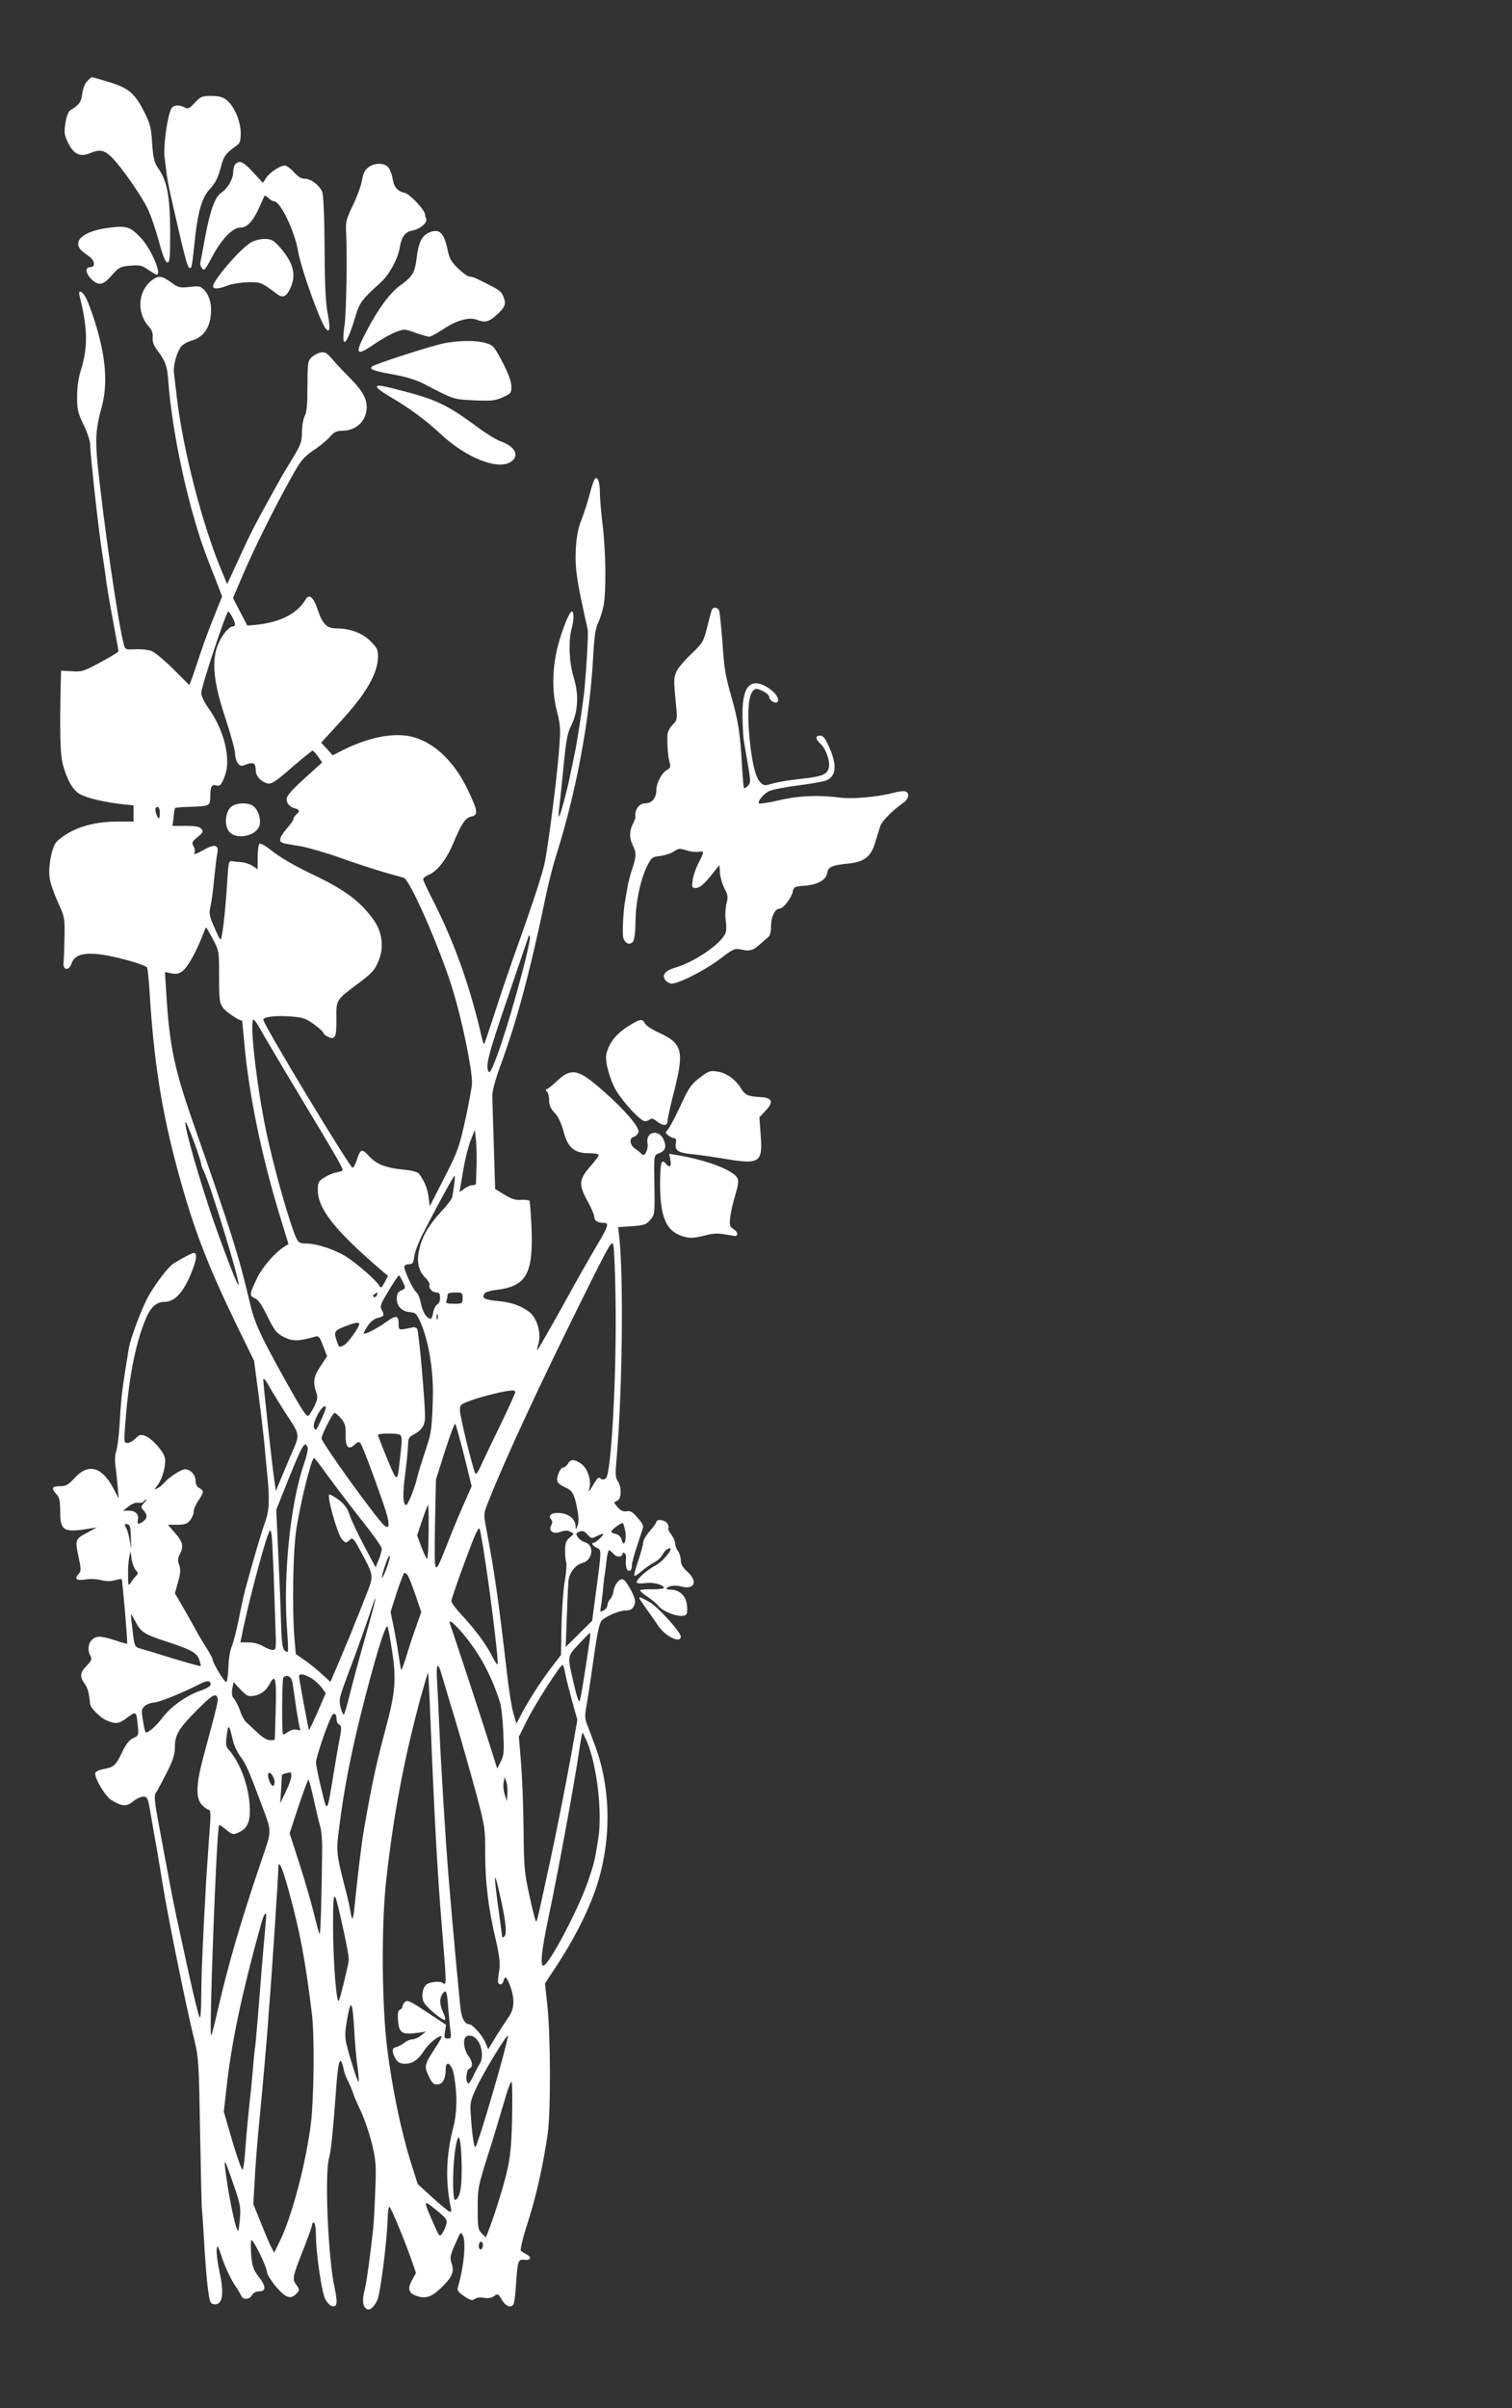
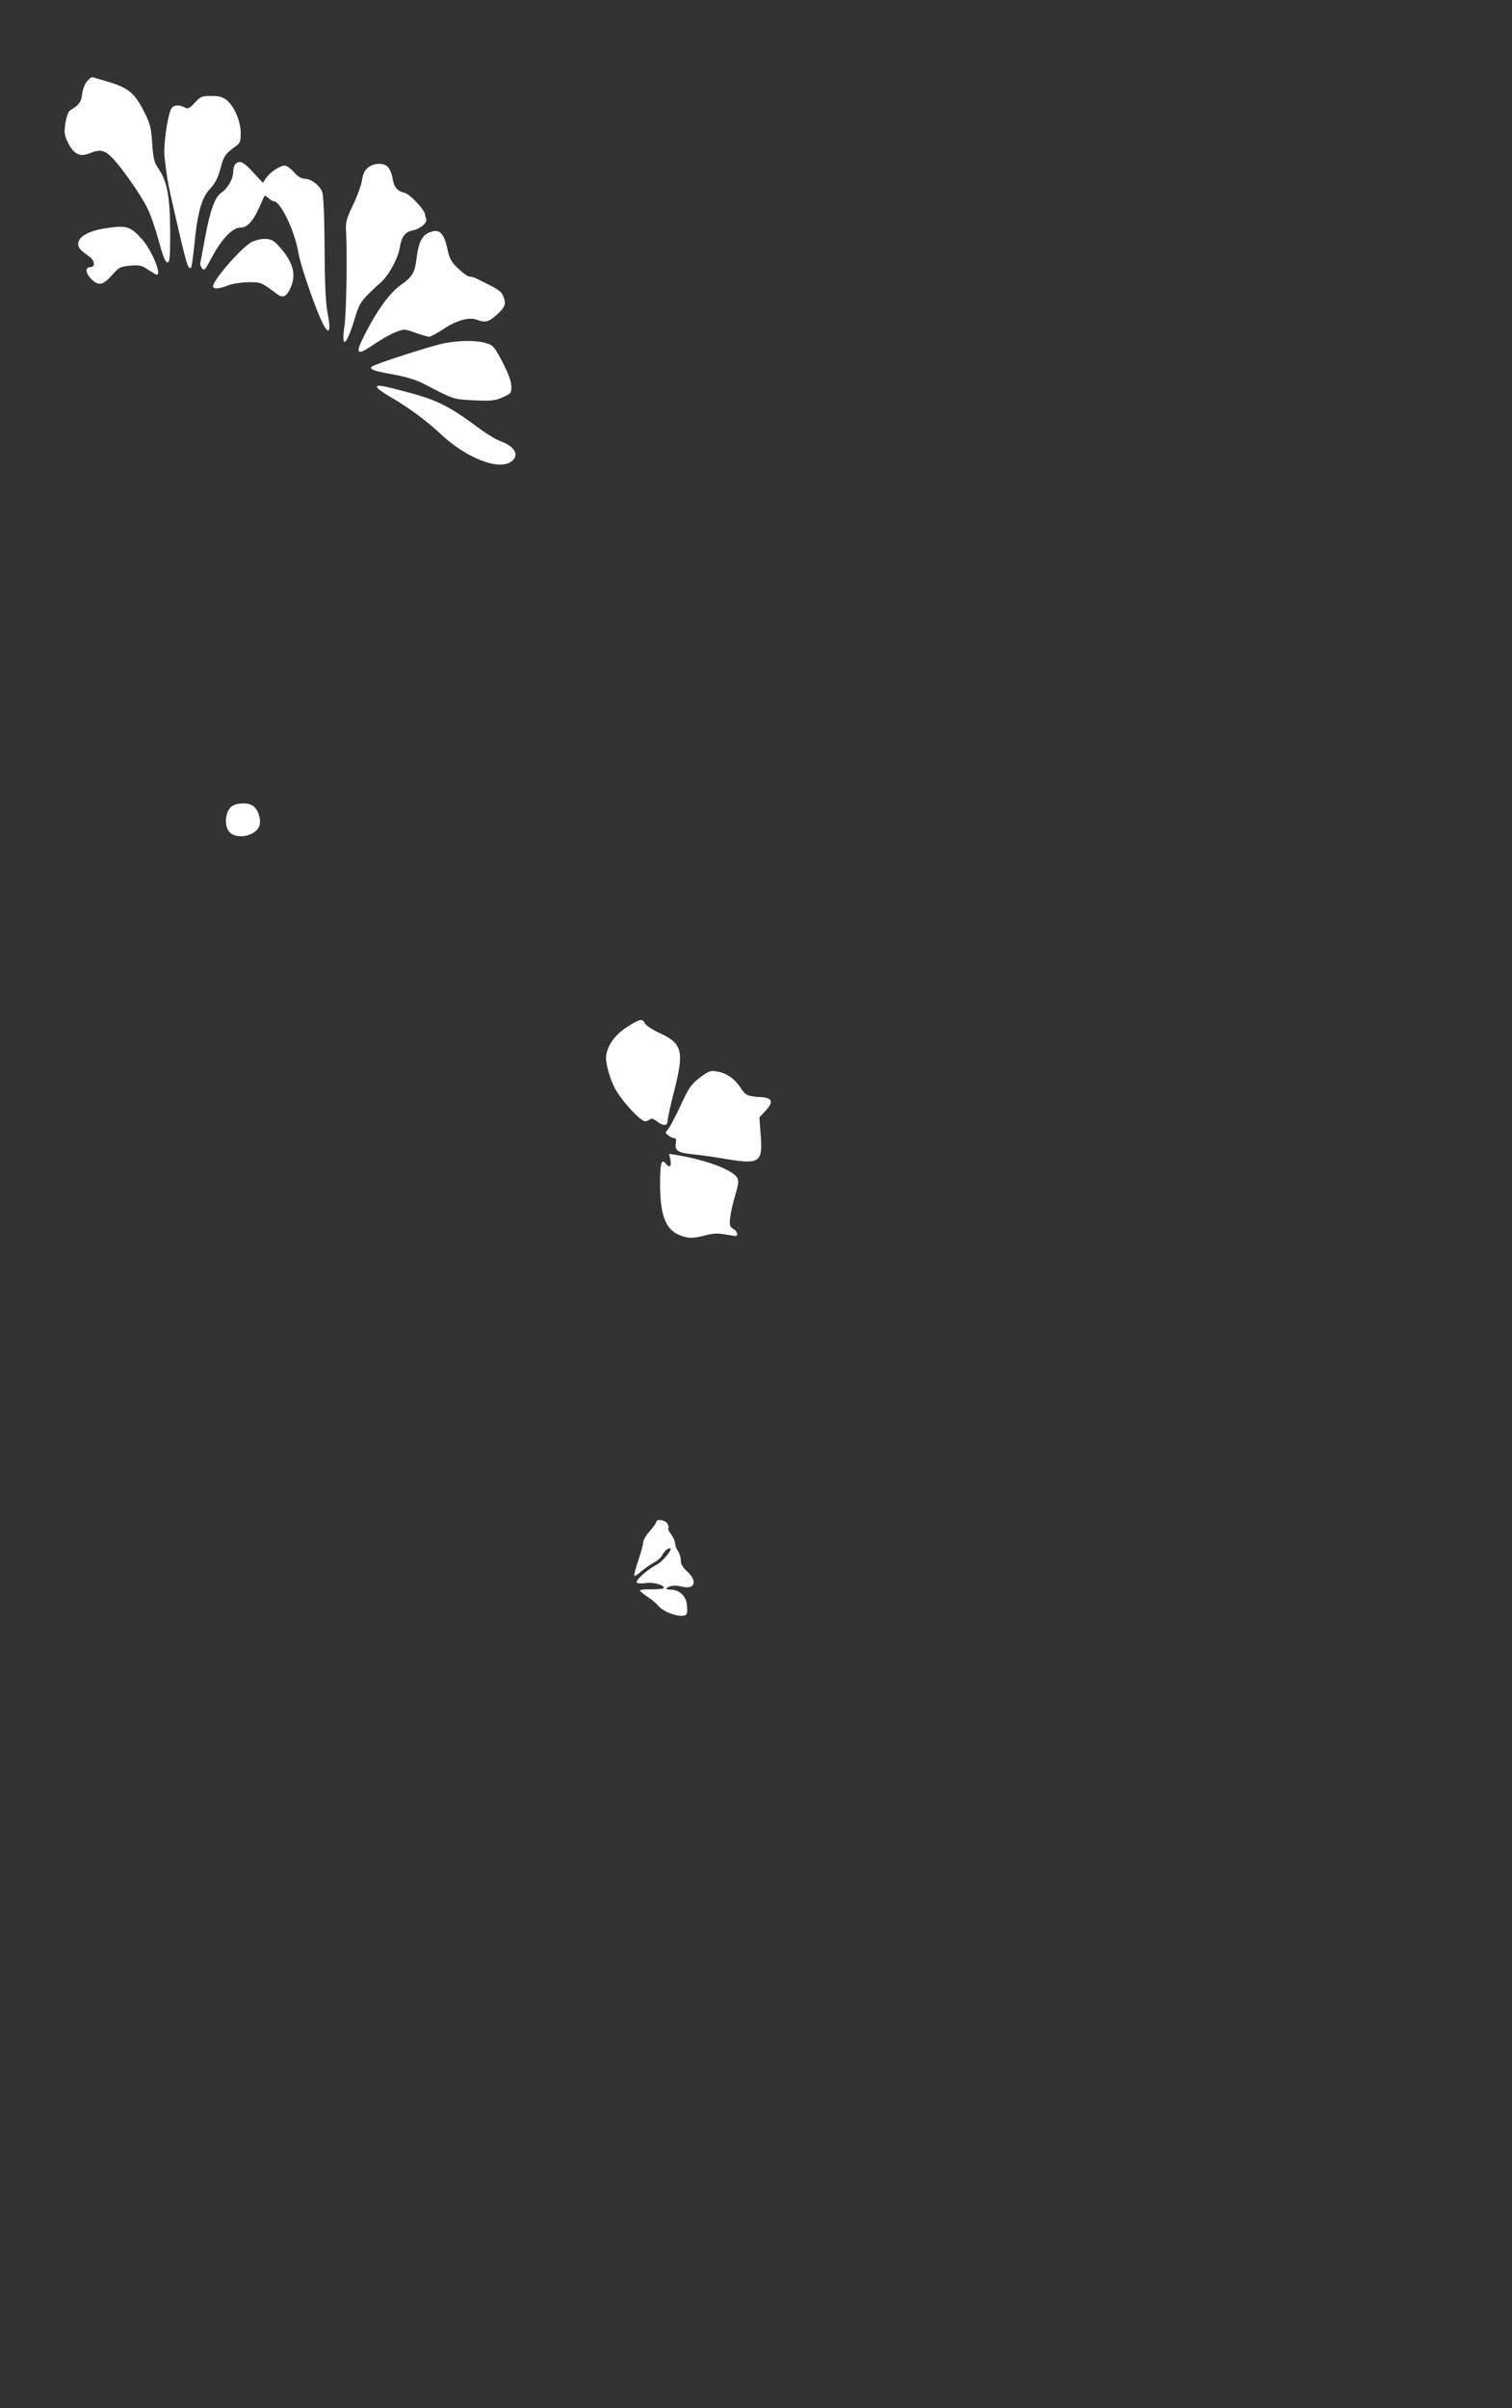
<svg xmlns="http://www.w3.org/2000/svg" version="1.0" width="804pt" height="1280pt" viewBox="0 0 804 1280" preserveAspectRatio="xMidYMid meet">
  <rect x="0" y="0" width="804" height="1280" fill="#333333" stroke="none" />
  <g transform="translate(0,1280) scale(0.1,-0.1)" fill="#ffffff" stroke="none">
    <path d="M463 12368 c-12 -13 -23 -42 -26 -68 -5 -42 -16 -58 -62 -85 -11 -7 -21 -31 -27 -69 -8 -52 -6 -64 14 -105 30 -61 64 -77 114 -56 54 22 77 19 117 -20 48 -47 153 -196 190 -270 17 -33 44 -112 61 -175 22 -81 36 -115 46 -115 13 0 15 26 15 165 -1 185 -16 266 -62 333 -23 33 -28 53 -34 135 -5 84 -11 106 -42 167 -50 99 -84 128 -188 159 -47 14 -87 26 -90 26 -3 0 -15 -10 -26 -22z" />
    <path d="M1036 12254 c-29 -31 -36 -35 -54 -25 -30 16 -60 13 -71 -6 -21 -40 -43 -198 -36 -258 4 -33 9 -76 12 -95 2 -19 12 -71 22 -115 70 -309 87 -375 98 -379 12 -5 13 -4 32 174 15 130 37 203 76 244 32 35 44 58 64 134 12 43 26 61 75 95 22 15 26 25 26 70 0 62 -35 144 -75 175 -21 17 -41 22 -82 22 -49 0 -57 -3 -87 -36z" />
    <path d="M1252 11928 c-7 -7 -12 -26 -12 -42 0 -37 -30 -89 -64 -111 -33 -22 -59 -94 -86 -240 -12 -66 -23 -125 -25 -132 -2 -6 2 -19 9 -29 12 -15 17 -9 52 57 51 97 110 159 151 159 38 0 67 32 103 110 13 30 25 57 27 59 2 2 11 -3 21 -12 10 -10 23 -17 29 -17 34 0 109 -156 128 -265 16 -94 117 -376 148 -413 21 -25 24 4 10 78 -11 54 -16 152 -17 350 -1 176 -6 284 -13 301 -16 36 -60 69 -93 69 -18 0 -36 11 -57 35 -17 19 -39 35 -48 35 -26 0 -80 -36 -100 -66 l-17 -26 -52 56 c-52 57 -72 66 -94 44z" />
    <path d="M1958 11910 c-18 -14 -28 -34 -33 -67 -4 -27 -25 -86 -48 -133 -34 -71 -40 -93 -37 -135 7 -115 2 -436 -8 -505 -20 -135 11 -110 58 48 22 74 34 90 136 182 44 40 90 125 100 185 9 57 29 83 68 90 41 8 80 41 72 62 -3 8 -6 18 -6 23 0 23 -81 109 -108 115 -39 8 -58 31 -65 79 -3 21 -14 47 -23 57 -22 25 -74 24 -106 -1z" />
    <path d="M570 11588 c-87 -12 -146 -41 -153 -75 -5 -26 6 -41 57 -76 31 -22 35 -57 6 -57 -29 0 -25 -34 7 -65 39 -36 61 -31 108 22 38 43 45 46 98 51 50 4 62 1 95 -22 21 -14 41 -26 45 -26 29 0 -27 132 -80 191 -59 65 -80 72 -183 57z" />
    <path d="M2282 11564 c-39 -16 -57 -54 -67 -139 -9 -73 -22 -96 -84 -140 -58 -42 -120 -126 -183 -247 -65 -124 -56 -135 47 -64 36 24 85 52 110 61 44 17 47 17 104 -4 32 -11 65 -21 73 -21 8 0 41 18 73 39 69 47 138 67 179 52 43 -17 63 -13 101 20 51 45 58 62 42 102 -14 32 -20 36 -149 99 -10 4 -24 8 -33 8 -8 0 -34 19 -59 43 -35 33 -46 53 -55 95 -20 96 -44 119 -99 96z" />
    <path d="M1334 11511 c-61 -37 -209 -211 -201 -235 5 -14 32 -12 82 8 22 8 70 15 106 16 68 0 66 1 155 -65 28 -20 47 -12 67 31 36 75 16 144 -66 232 -25 26 -39 32 -71 32 -23 0 -55 -9 -72 -19z" />
-     <path d="M806 11309 c-74 -58 -80 -174 -13 -247 14 -15 21 -33 19 -55 -2 -22 5 -43 23 -67 45 -60 55 -86 60 -167 21 -284 112 -698 211 -950 13 -35 36 -92 50 -128 l25 -65 -39 -98 c-22 -53 -57 -146 -77 -207 -20 -60 -41 -123 -47 -138 l-11 -29 -86 86 c-47 47 -99 90 -116 96 -16 6 -54 10 -84 9 -53 -3 -55 -2 -63 27 -30 113 -107 643 -139 957 -13 134 -9 191 20 296 36 129 25 272 -36 466 -14 44 -34 97 -44 118 -21 41 -45 51 -36 15 44 -177 45 -272 7 -396 -13 -40 -20 -92 -20 -141 0 -67 4 -86 35 -150 21 -43 35 -88 35 -110 0 -51 47 -476 65 -581 7 -47 17 -110 20 -140 4 -30 20 -125 36 -210 16 -85 29 -158 29 -162 0 -4 -43 -30 -95 -58 -89 -48 -100 -52 -153 -48 l-57 3 -2 -65 c-6 -264 -3 -378 11 -433 23 -83 52 -135 89 -157 34 -21 134 -45 230 -55 l57 -6 0 -43 0 -43 -87 0 c-137 -1 -244 -36 -320 -105 -26 -24 -48 -131 -39 -195 3 -25 23 -82 43 -127 36 -78 38 -84 36 -186 -1 -58 -3 -118 -5 -135 -5 -44 29 -48 43 -5 23 65 120 67 324 8 39 -11 73 -25 77 -31 3 -5 9 -60 13 -121 22 -374 65 -645 151 -961 83 -306 156 -496 315 -824 l90 -184 24 -181 c13 -99 26 -212 30 -251 3 -38 10 -110 15 -160 15 -141 12 -205 -10 -265 -18 -48 -63 -202 -105 -355 -7 -27 -23 -99 -35 -160 -12 -60 -29 -126 -37 -145 -9 -19 -17 -67 -18 -107 -2 -39 -6 -77 -10 -83 -7 -11 -75 101 -75 122 0 4 -15 31 -33 60 -19 29 -50 82 -69 118 -20 36 -50 89 -67 118 l-31 53 17 60 c13 48 14 67 6 90 -9 23 -8 36 3 57 22 42 17 66 -25 113 l-38 44 49 0 c40 0 53 5 69 24 10 13 19 33 19 46 0 12 11 39 25 59 30 45 31 52 5 66 -13 7 -20 21 -20 39 0 32 -27 61 -57 61 -21 0 -87 -44 -112 -74 -8 -9 -23 -22 -34 -27 -18 -10 -18 -9 2 18 27 37 46 112 37 146 -9 36 -70 103 -105 115 -23 8 -31 6 -50 -14 -13 -13 -32 -24 -43 -24 -19 0 -19 5 -13 88 18 244 51 420 102 552 30 79 61 110 109 110 52 0 97 48 139 148 31 76 36 112 15 112 -10 0 -97 -47 -115 -62 -38 -32 -114 -139 -139 -193 -40 -86 -83 -206 -90 -246 -3 -19 -12 -74 -20 -124 -17 -105 -23 -162 -31 -300 -4 -55 -11 -112 -17 -128 -6 -16 -8 -49 -4 -80 4 -28 9 -79 12 -112 l5 -60 -30 57 c-60 112 -132 131 -203 53 -35 -38 -47 -45 -80 -45 -43 0 -47 -11 -18 -42 16 -18 20 -36 20 -94 0 -99 18 -111 145 -91 l50 8 -55 -30 c-62 -33 -62 -35 -39 -143 11 -52 10 -60 -5 -77 -23 -25 -7 -35 43 -26 21 3 56 2 78 -4 26 -7 50 -7 73 -1 18 5 35 8 37 6 4 -4 33 -339 29 -343 -1 -2 -29 6 -61 17 -32 11 -70 20 -85 20 -49 0 -75 -53 -49 -102 9 -17 6 -25 -20 -52 -36 -37 -38 -57 -11 -96 17 -24 23 -46 29 -107 2 -22 54 -74 88 -88 50 -21 64 -19 111 16 47 34 47 34 55 -46 5 -49 4 -51 -25 -64 -21 -10 -38 -31 -60 -78 -33 -68 -43 -77 -100 -87 -20 -4 -38 -12 -41 -19 -8 -23 51 -124 85 -145 56 -35 81 -36 115 -8 17 14 42 26 55 26 22 0 25 -6 41 -102 10 -57 24 -141 33 -188 8 -47 21 -125 29 -175 28 -175 127 -663 170 -835 21 -89 23 -122 29 -485 4 -214 8 -401 10 -415 2 -14 7 -86 11 -160 4 -74 12 -180 18 -235 11 -89 14 -100 33 -103 48 -7 58 51 30 178 -9 41 -15 91 -14 110 3 32 6 27 31 -48 16 -46 44 -105 61 -131 18 -27 36 -56 39 -65 9 -22 44 -20 57 4 6 12 21 20 36 20 39 0 40 26 2 75 -30 38 -36 55 -42 116 -3 39 -3 75 0 81 8 12 84 -143 84 -171 0 -10 21 -44 47 -75 50 -59 78 -70 107 -40 20 19 20 25 1 50 -22 29 -19 43 35 179 27 69 50 132 50 141 0 8 5 12 10 9 6 -3 10 -32 10 -63 0 -96 30 -304 49 -342 24 -46 61 -54 61 -13 0 15 -5 46 -10 69 -35 153 -55 609 -30 694 10 34 23 165 35 335 12 179 23 220 41 143 3 -18 10 -39 14 -48 14 -26 40 -88 40 -93 0 -3 17 -43 39 -89 21 -46 48 -127 61 -182 20 -88 21 -114 15 -250 -3 -83 -8 -171 -11 -196 -13 -122 -36 -293 -45 -322 -13 -48 -11 -84 6 -98 18 -15 39 -1 61 43 16 30 52 313 55 430 1 37 5 67 9 67 8 0 86 -189 122 -294 l20 -58 -21 -38 c-24 -43 -19 -67 16 -81 55 -21 86 -11 141 42 58 57 69 84 53 130 -9 27 -7 40 16 93 33 75 32 74 43 56 20 -31 7 -169 -25 -277 -6 -17 1 -27 34 -49 33 -22 44 -24 56 -14 9 7 28 10 48 6 21 -4 40 -1 54 9 20 14 22 13 42 -20 24 -41 58 -47 65 -12 3 12 8 62 11 110 8 111 11 119 44 115 33 -4 40 14 12 28 -13 7 -27 16 -31 20 -5 5 10 69 36 149 45 140 82 304 106 470 17 116 16 520 -1 681 l-13 121 67 102 c82 125 152 261 195 378 94 259 94 553 -1 798 -16 44 -35 93 -41 109 -8 21 -8 46 1 90 6 34 23 144 37 246 18 129 31 191 42 204 22 25 96 56 133 56 22 0 32 7 41 25 9 21 7 34 -15 79 -15 29 -34 57 -43 60 -20 8 -47 -26 -52 -64 -2 -14 -10 -32 -18 -41 -8 -8 -14 -23 -14 -32 0 -9 -9 -21 -20 -27 -18 -10 -20 -8 -16 12 3 13 7 50 11 83 3 33 7 71 9 85 3 14 7 51 11 83 3 31 10 57 13 57 4 0 15 -9 25 -20 16 -19 47 -18 47 2 0 5 5 6 10 3 6 -4 10 -14 9 -23 -4 -45 2 -72 16 -72 10 0 15 10 15 28 0 15 14 65 30 112 16 47 30 90 30 97 0 7 -14 29 -32 48 -24 28 -37 36 -56 32 -18 -3 -31 2 -48 22 -22 25 -22 26 -3 33 24 9 26 73 4 105 -13 18 -14 39 -5 135 29 347 36 927 14 1154 l-7 61 74 5 c64 5 76 9 97 34 23 27 24 32 22 168 -3 181 -4 175 25 186 33 13 40 33 25 70 -25 60 -97 47 -87 -16 6 -35 -16 -77 -30 -59 -5 6 -19 18 -33 27 -31 19 -37 58 -10 65 11 3 22 14 25 25 8 24 -73 119 -186 218 -133 118 -170 126 -246 55 -26 -25 -52 -45 -57 -45 -6 0 -5 -5 2 -12 7 -7 12 -28 12 -47 0 -25 8 -44 29 -66 19 -20 35 -53 48 -100 22 -85 57 -115 134 -115 26 0 50 -3 52 -8 3 -4 -17 -32 -44 -62 -61 -69 -63 -97 -14 -186 19 -34 35 -71 35 -82 0 -21 18 -32 51 -32 29 0 24 -17 -37 -120 -31 -52 -113 -196 -181 -320 -69 -124 -129 -229 -134 -234 -4 -5 -3 7 3 27 18 57 -5 140 -46 172 -48 36 -93 52 -173 60 -71 7 -83 15 -65 41 4 6 30 14 57 17 165 19 202 84 191 339 -3 72 -8 133 -11 136 -3 3 -23 5 -45 4 -28 -2 -52 5 -88 28 l-49 30 -7 228 c-4 125 -8 245 -8 267 -1 24 16 86 41 155 90 243 161 510 245 915 14 66 37 156 51 200 109 341 183 738 200 1078 5 90 12 138 25 165 10 20 23 61 29 90 15 73 13 283 -4 427 -8 66 -15 145 -15 175 0 62 -14 95 -29 71 -5 -8 -17 -44 -26 -80 -9 -36 -28 -95 -42 -131 -19 -47 -27 -90 -31 -155 -5 -107 3 -165 63 -430 5 -19 -9 -251 -20 -345 -12 -100 -37 -259 -51 -325 -8 -38 -19 -90 -24 -115 -13 -66 -50 -204 -57 -210 -3 -3 -3 15 0 40 3 25 14 124 23 220 14 145 21 184 42 225 36 73 41 163 12 256 -24 79 -28 196 -10 259 12 43 13 90 1 90 -12 0 -46 -81 -71 -170 -33 -121 -37 -247 -10 -355 22 -86 22 -96 11 -234 -12 -142 -51 -449 -72 -565 -10 -58 -65 -226 -169 -516 -28 -80 -74 -215 -101 -300 -28 -85 -52 -157 -54 -159 -2 -2 -7 10 -11 25 -63 278 -146 510 -260 735 -30 58 -54 110 -54 116 0 6 14 16 30 23 45 19 95 83 130 167 45 107 65 137 97 143 38 8 34 31 -22 147 -73 151 -182 251 -299 278 -100 22 -232 -5 -374 -78 l-43 -22 -30 34 -31 33 24 27 c13 14 52 56 86 94 131 143 191 249 192 336 0 39 -5 49 -43 86 -44 42 -108 65 -182 65 -46 0 -71 25 -94 95 -22 69 -47 91 -65 60 -44 -77 -139 -125 -272 -137 l-39 -3 -38 73 -38 73 52 122 c58 136 168 358 257 517 52 94 65 109 120 147 35 23 74 56 88 73 20 23 34 30 61 30 78 0 133 53 133 127 0 47 -27 92 -94 159 -28 28 -68 70 -88 94 -32 37 -41 41 -65 36 -15 -4 -37 -16 -48 -27 -18 -18 -20 -33 -20 -152 0 -95 -4 -139 -14 -157 -8 -14 -15 -52 -15 -85 -1 -54 -6 -69 -51 -143 -61 -100 -54 -88 -142 -248 -40 -71 -85 -159 -101 -194 -17 -36 -47 -101 -67 -145 l-37 -80 -25 60 c-106 250 -209 649 -243 935 -6 52 -13 110 -15 128 -5 40 17 117 41 143 9 10 34 23 54 29 54 15 89 57 99 120 10 62 -2 115 -32 148 -20 21 -28 23 -78 17 -53 -6 -60 -4 -99 24 -51 37 -68 38 -104 10z m429 -1789 c19 -36 19 -50 1 -50 -8 0 -26 -15 -40 -32 -76 -101 -76 -219 3 -457 28 -85 51 -169 51 -186 0 -17 6 -40 14 -51 13 -17 18 -18 47 -7 37 14 49 6 49 -33 0 -29 29 -60 61 -68 23 -5 42 7 130 84 57 49 107 89 111 90 4 0 17 -14 29 -31 l22 -32 -39 -35 c-150 -135 -161 -149 -144 -182 6 -11 22 -23 35 -26 29 -7 31 -16 10 -34 -8 -7 -15 -18 -15 -24 0 -7 -16 -29 -35 -50 -19 -21 -35 -47 -35 -57 0 -20 1 -20 113 -38 37 -7 132 -34 210 -62 78 -28 183 -62 232 -76 50 -14 95 -27 102 -29 32 -9 187 -361 257 -584 50 -158 106 -426 106 -507 0 -17 -16 -104 -35 -192 -33 -149 -40 -170 -112 -311 l-78 -152 -6 49 c-6 47 -24 89 -51 124 -9 10 -38 18 -85 22 -92 9 -143 29 -183 74 -36 39 -43 36 -62 -21 -7 -22 -17 -41 -23 -43 -13 -3 -475 762 -475 787 0 15 68 23 146 17 65 -5 80 -10 124 -42 28 -20 50 -41 50 -46 0 -5 12 -15 26 -21 37 -17 44 1 43 100 -2 96 -1 97 106 177 86 64 99 79 120 133 27 66 17 146 -24 206 -70 101 -154 165 -321 244 -112 54 -179 93 -237 139 -24 19 -47 31 -53 28 -5 -3 -10 -35 -10 -71 l0 -64 -27 17 c-14 10 -40 18 -57 20 -17 1 -40 3 -51 5 -19 3 -20 -4 -26 -97 -12 -193 -29 -330 -38 -318 -4 4 -20 36 -34 70 -24 54 -26 67 -18 105 6 24 15 91 20 149 6 57 13 118 17 135 8 43 -15 49 -68 19 -46 -26 -63 -31 -53 -15 3 5 1 19 -6 32 -10 19 -8 25 22 49 29 23 31 29 20 43 -10 12 -31 16 -84 16 l-70 0 6 45 c2 26 6 48 8 50 2 2 35 5 73 6 112 4 113 4 114 54 0 53 8 68 32 60 20 -6 29 4 47 55 32 90 -6 242 -92 361 -19 27 -35 61 -35 75 0 33 133 434 144 434 3 0 12 -13 21 -30z m-385 -1040 c0 -16 -2 -30 -5 -30 -8 0 -23 44 -18 53 10 17 23 5 23 -23z m282 -672 c33 -62 33 -65 33 -200 0 -122 2 -139 21 -165 15 -21 84 -68 101 -68 1 0 6 -54 12 -120 25 -274 91 -595 187 -911 l48 -157 -24 -15 c-48 -30 -115 -108 -141 -162 -43 -89 -44 -99 -15 -110 18 -7 37 -34 68 -97 38 -77 48 -90 88 -110 46 -24 77 -23 166 2 18 6 24 -1 42 -49 l21 -55 -34 -52 c-37 -54 -42 -85 -24 -138 10 -28 8 -39 -10 -77 -12 -24 -26 -46 -31 -49 -11 -7 -34 29 -127 195 -134 242 -161 301 -187 416 -57 242 -95 362 -300 949 -99 284 -125 406 -142 687 l-7 111 35 -7 c26 -5 41 -2 60 13 26 21 74 106 103 184 10 26 19 47 21 47 2 0 18 -28 36 -62z m1648 -165 c-77 -295 -167 -564 -181 -541 -19 30 -4 88 97 384 58 170 108 318 112 329 5 17 7 17 10 3 2 -9 -15 -88 -38 -175z m-1395 -315 c16 -29 99 -170 185 -313 250 -415 261 -435 248 -439 -7 -3 -24 -7 -38 -10 -14 -3 -40 -15 -57 -26 -29 -18 -33 -25 -33 -65 0 -100 88 -212 334 -424 l39 -33 -18 -35 c-17 -31 -20 -32 -29 -16 -16 27 -103 104 -164 146 -60 41 -164 77 -223 77 -28 0 -41 5 -49 20 -34 63 -129 398 -169 598 -49 240 -85 572 -63 572 5 0 22 -24 37 -52z m-351 -604 c20 -55 36 -106 36 -112 0 -7 5 -20 10 -30 33 -57 209 -633 187 -612 -12 12 -109 268 -160 425 -76 232 -137 460 -118 439 4 -5 24 -54 45 -110z m1500 -124 c-2 -47 -3 -88 -3 -92 -1 -5 -9 -8 -20 -8 -10 0 -30 -9 -44 -20 -23 -18 -25 -18 -21 -2 2 9 10 60 19 112 9 52 26 119 38 149 l22 55 6 -55 c3 -30 4 -92 3 -139z m-119 -96 c-3 -25 -8 -55 -10 -66 -2 -10 -28 -46 -58 -77 -66 -72 -101 -130 -117 -199 -16 -68 -6 -115 31 -153 16 -16 27 -35 23 -40 -8 -14 15 -39 37 -39 14 0 19 -7 19 -29 0 -16 -6 -31 -14 -34 -8 -3 -18 -22 -22 -41 -3 -20 -9 -36 -13 -36 -23 1 -45 37 -55 91 -4 21 -14 43 -22 50 -18 14 -64 113 -64 135 0 8 10 14 24 14 20 0 24 6 29 42 3 23 23 76 44 117 77 151 165 311 170 311 3 0 2 -21 -2 -46z m858 -604 c7 -391 -22 -934 -51 -957 -11 -9 -19 -10 -28 -2 -13 10 -16 6 -53 -56 -11 -18 -12 -17 -6 8 9 44 -12 103 -44 126 -37 26 -57 26 -71 1 -6 -11 -17 -20 -24 -20 -17 0 -40 -54 -32 -75 3 -9 22 -23 41 -31 39 -16 51 -38 66 -124 7 -36 7 -64 0 -80 -9 -23 -10 -23 -10 -4 -1 38 -33 66 -80 71 -46 5 -69 -10 -50 -34 7 -8 7 -18 0 -31 -16 -31 11 -49 51 -34 23 8 36 8 51 0 21 -11 21 -11 -3 -30 -19 -16 -25 -30 -25 -66 -1 -26 2 -56 6 -67 3 -11 0 -54 -7 -95 -8 -41 -16 -147 -18 -236 l-3 -161 -49 -64 c-56 -73 -118 -169 -160 -247 l-28 -54 -17 59 c-9 32 -24 126 -33 208 -46 395 -66 537 -111 773 -14 73 -14 76 12 141 91 229 270 615 501 1080 148 298 157 313 164 280 4 -19 9 -144 11 -279z m-1131 86 c16 -33 16 -34 -8 -45 -18 -8 -24 -18 -24 -44 0 -41 27 -68 71 -72 29 -2 35 -8 56 -56 41 -93 67 -248 65 -384 -3 -133 -8 -195 -22 -240 -5 -16 -20 -64 -34 -105 -13 -41 -27 -88 -30 -103 -12 -50 -47 -137 -56 -137 -18 0 -20 59 -5 169 8 63 15 132 15 153 0 29 5 40 23 49 50 26 67 51 67 98 0 86 -33 456 -42 468 -5 6 -15 10 -21 8 -7 -2 -27 -6 -44 -9 -31 -5 -33 -3 -33 22 0 51 -12 54 -65 16 -50 -36 -114 -69 -121 -62 -2 2 8 20 21 40 16 23 36 39 55 43 33 7 36 15 19 44 -10 15 -4 32 37 99 27 45 51 82 55 82 3 0 13 -15 21 -34z m-138 -71 c-4 -8 -11 -12 -16 -9 -6 4 -5 10 3 15 19 12 19 11 13 -6z m456 -15 c0 -29 -2 -30 -46 -30 -38 0 -45 3 -40 16 3 9 6 22 6 30 0 10 12 14 40 14 38 0 40 -2 40 -30z m-133 -112 c-3 -7 -5 -2 -5 12 0 14 2 19 5 13 2 -7 2 -19 0 -25z m-417 -26 c0 -17 -60 -101 -79 -111 -27 -15 -28 -15 -40 20 -17 50 -14 56 42 78 57 22 77 25 77 13z m-402 -457 c94 -145 90 -119 33 -253 -27 -64 -55 -130 -62 -147 l-12 -30 -8 55 c-12 78 -59 511 -59 535 0 13 10 3 29 -30 15 -27 51 -86 79 -130z m1232 95 c0 -5 -37 -87 -83 -182 -46 -95 -93 -193 -104 -218 -14 -30 -23 -40 -27 -30 -20 55 -80 301 -80 330 -1 34 1 35 61 57 61 22 180 51 216 52 9 1 17 -3 17 -9z m-1028 -138 c-34 -72 -31 -69 -42 -52 -13 21 42 126 61 114 5 -2 -4 -30 -19 -62z m102 -2 c21 -26 25 -40 24 -86 -2 -66 15 -84 48 -53 17 16 23 17 31 7 10 -13 66 -160 123 -325 33 -95 35 -138 4 -112 -39 32 -334 441 -334 463 0 20 59 136 69 136 5 0 21 -14 35 -30z m654 -197 l40 -163 -45 -102 c-25 -57 -62 -146 -82 -198 -74 -187 -72 -189 -68 90 l5 245 48 152 c27 84 51 149 55 145 3 -4 24 -80 47 -169z m-335 103 c3 -8 4 -27 2 -43 -1 -15 -6 -57 -10 -93 -11 -112 -14 -112 -66 16 -27 65 -49 122 -49 127 0 4 27 7 59 7 42 0 60 -4 64 -14z m-497 -60 c3 -8 -6 -49 -21 -92 -72 -209 -111 -600 -88 -886 5 -60 6 -108 3 -108 -27 1 -32 24 -36 166 -2 82 -9 248 -15 369 l-10 220 46 115 c92 231 106 256 121 216z m108 -152 c38 -52 118 -157 177 -232 60 -75 109 -144 109 -154 0 -10 -7 -36 -16 -58 l-17 -41 -60 113 c-33 62 -68 136 -77 163 -12 37 -28 59 -59 83 -24 17 -46 30 -50 28 -14 -9 45 -217 68 -239 19 -20 21 -20 39 -4 18 16 20 14 60 -59 70 -129 70 -129 32 -225 -18 -46 -38 -97 -45 -114 -7 -16 -22 -52 -32 -80 -11 -27 -42 -101 -68 -163 l-48 -112 -46 42 c-26 24 -67 57 -92 74 l-46 32 -8 93 c-12 159 -7 447 10 565 21 142 81 384 95 384 3 0 37 -43 74 -96z m-979 -144 c-17 -19 -17 -21 -2 -38 22 -24 21 -41 0 -58 -25 -19 -36 -17 -30 5 7 30 -11 51 -46 51 l-32 0 29 23 c18 14 38 22 51 19 13 -2 26 1 29 7 4 6 10 11 13 11 3 0 -2 -9 -12 -20z m1514 -155 c0 -80 -4 -143 -9 -140 -4 2 -17 31 -30 64 l-22 60 27 80 c15 45 29 81 31 81 3 0 4 -65 3 -145z m1046 5 c8 -48 -8 -88 -19 -46 -4 16 -15 28 -31 32 -14 3 -25 9 -25 12 0 10 54 50 62 46 3 -2 9 -22 13 -44z m-2629 -35 c2 -64 1 -66 -5 -20 -4 28 -13 61 -20 73 -11 21 -11 23 6 20 15 -3 18 -14 19 -73z m1888 -147 c33 -220 68 -519 62 -525 -3 -3 -17 19 -32 49 -30 59 -87 136 -163 218 -28 30 -51 61 -51 70 0 8 32 102 72 209 55 150 73 189 79 173 4 -11 19 -99 33 -194z m-1140 166 c2 -11 7 -103 11 -204 3 -102 8 -236 10 -297 4 -106 3 -113 -15 -113 -11 0 -34 9 -52 20 -20 12 -51 20 -76 20 l-44 0 7 33 c37 188 141 574 152 563 2 -2 5 -12 7 -22z m1730 -9 c16 8 31 13 33 11 5 -5 -38 -46 -49 -46 -17 0 -7 -17 15 -27 27 -13 28 1 -13 -303 l-11 -85 -71 -70 -70 -70 6 160 c3 88 7 175 9 193 5 44 37 84 74 94 57 15 65 98 11 111 -13 4 -29 16 -36 27 -11 18 -10 21 10 29 17 6 26 2 42 -16 20 -22 23 -22 50 -8z m-2452 -181 c14 -15 14 -18 -1 -33 -9 -10 -21 -26 -28 -37 -10 -16 -12 -9 -12 42 -1 34 2 77 6 95 l7 34 6 -43 c4 -23 14 -50 22 -58z m1336 16 c-12 -33 -24 -58 -26 -56 -6 7 31 116 39 116 5 0 -1 -27 -13 -60z m109 -42 c6 -7 24 -54 42 -105 l31 -92 -31 -88 c-17 -48 -40 -118 -51 -156 -12 -37 -23 -66 -24 -64 -2 1 -8 36 -14 77 -6 41 -18 110 -27 153 l-16 79 33 104 c19 57 37 104 41 104 3 0 11 -6 16 -12z m-220 -314 c-30 -104 -67 -241 -83 -304 -15 -63 -31 -119 -35 -123 -3 -5 -11 12 -18 37 -10 43 -8 51 53 213 35 92 78 214 97 270 18 56 35 101 36 99 2 -2 -21 -89 -50 -192z m-1228 69 c28 -56 47 -69 146 -102 151 -49 181 -65 194 -102 6 -18 10 -34 8 -35 -1 -2 -70 17 -152 42 -83 26 -161 49 -175 53 -23 7 -26 14 -35 94 -6 48 -10 87 -8 87 1 0 11 -17 22 -37z m1748 -73 c86 -105 145 -214 192 -359 6 -18 14 -88 17 -155 5 -107 4 -126 -13 -159 l-19 -38 -39 123 c-35 113 -197 605 -211 642 -14 36 18 12 73 -54z m-382 -86 c23 -148 17 -221 -32 -404 -52 -194 -71 -280 -118 -545 -12 -71 -32 -234 -50 -410 -7 -73 -12 -79 -21 -29 -3 22 -14 71 -24 109 -53 207 -54 211 -35 351 24 192 60 376 115 597 71 284 132 484 141 460 4 -10 15 -69 24 -129z m1051 59 c-34 -230 -49 -319 -55 -326 -4 -4 -17 35 -28 85 -37 162 -39 148 23 217 31 33 58 61 61 61 2 0 2 -17 -1 -37z m-788 -183 c6 -19 37 -126 71 -236 33 -111 83 -287 111 -390 49 -183 50 -191 50 -327 0 -153 17 -294 57 -461 17 -74 23 -122 19 -150 -11 -74 -11 -79 2 -83 8 -3 16 4 19 16 8 32 17 25 36 -26 26 -72 22 -123 -11 -169 -15 -21 -46 -68 -67 -103 l-39 -64 -14 34 c-15 38 -69 99 -87 99 -25 0 -43 37 -48 100 -4 36 -13 139 -22 230 -20 218 -22 245 -40 455 -16 197 -41 602 -50 815 -3 74 -8 176 -11 225 -6 92 4 106 24 35z m657 8 c4 -24 21 -90 36 -146 l29 -104 -30 -171 c-34 -187 -85 -446 -125 -627 -52 -241 -58 -265 -63 -274 -3 -5 -19 54 -35 130 -29 130 -31 154 -33 364 -1 124 -8 284 -14 356 l-11 132 41 83 c44 89 179 299 191 299 4 0 10 -19 14 -42z m-720 -153 c24 -606 40 -901 65 -1201 24 -295 25 -310 7 -296 -18 15 -81 7 -95 -12 -16 -20 -21 -57 -11 -84 10 -27 106 -108 116 -98 3 3 -2 21 -11 40 -19 41 -20 75 -2 99 19 25 23 15 30 -83 4 -47 9 -101 12 -120 4 -31 2 -36 -15 -36 -18 0 -20 5 -15 37 l6 36 -101 67 c-84 56 -104 66 -116 56 -8 -7 -15 -18 -15 -25 0 -7 -6 -15 -14 -18 -9 -4 -12 -19 -10 -53 6 -72 20 -81 109 -69 l40 6 -25 -20 c-14 -11 -35 -21 -46 -21 -12 0 -32 -8 -45 -19 -13 -10 -33 -20 -44 -23 -23 -4 -22 -29 1 -65 10 -16 24 -23 47 -23 41 0 71 21 103 71 22 36 82 84 92 74 2 -2 -12 -28 -31 -57 -60 -91 -63 -100 -38 -152 17 -37 26 -46 46 -46 28 0 45 30 45 81 0 53 33 29 44 -31 18 -104 17 -196 -3 -275 -39 -150 -43 -287 -15 -424 6 -31 5 -32 -12 -23 -10 6 -51 40 -91 77 l-72 66 -37 117 c-51 162 -99 395 -125 602 -29 231 -32 664 -5 899 39 349 94 639 183 969 20 72 37 131 39 129 2 -1 5 -70 9 -152z m-629 124 c19 -11 43 -34 55 -50 l21 -29 -43 -100 c-24 -54 -45 -98 -46 -96 -3 3 -53 272 -53 286 0 16 30 12 66 -11z m-101 -21 c3 -18 12 -80 20 -137 9 -57 18 -108 21 -113 4 -6 -2 -7 -15 -3 -14 4 -31 1 -46 -9 -13 -9 -27 -16 -30 -16 -7 0 -6 295 2 303 18 19 42 5 48 -25z m-89 -146 c-2 -86 -5 -158 -5 -159 -1 -2 -12 -3 -26 -3 -15 0 -41 16 -67 41 -24 22 -51 48 -60 56 -9 8 -24 36 -32 61 -9 25 -23 53 -32 63 -11 12 -13 27 -9 52 l7 36 37 -40 c34 -35 42 -38 72 -33 40 8 65 28 85 67 28 53 35 20 30 -141z m-346 133 c0 -7 -22 -21 -49 -30 -75 -24 -161 -85 -206 -144 -38 -50 -82 -87 -91 -78 -3 2 -9 31 -14 63 -9 54 -8 60 11 77 12 9 33 17 47 17 24 0 147 49 239 96 47 24 63 23 63 -1z m36 -68 c6 -16 1 -35 -75 -317 -39 -146 -41 -221 -6 -255 13 -14 29 -25 36 -25 8 0 10 -25 5 -92 -4 -51 -9 -122 -11 -158 -6 -74 -11 -162 -20 -335 -13 -260 -14 -304 -15 -414 0 -64 -4 -111 -8 -105 -5 5 -30 106 -56 224 -26 118 -53 244 -61 280 -15 65 -49 241 -101 524 -22 117 -25 152 -16 165 7 9 32 56 57 105 36 71 45 100 45 140 0 65 21 99 120 199 78 77 96 88 106 64z m634 -119 c0 -9 6 -21 14 -25 11 -6 12 -18 6 -53 -5 -25 -21 -115 -35 -200 -37 -226 -34 -222 -66 -90 -16 63 -28 127 -29 141 0 24 51 179 81 242 13 29 29 21 29 -15z m-551 -112 c7 -27 25 -65 41 -85 27 -36 44 -74 108 -246 60 -162 60 -134 -2 -317 -110 -325 -172 -540 -227 -778 -17 -74 -33 -137 -36 -140 -13 -12 29 1105 42 1118 2 2 18 -7 35 -22 37 -30 41 -31 79 -11 41 21 55 63 48 148 -9 108 -53 220 -109 284 -17 18 -19 30 -12 80 8 63 12 59 33 -31z m1881 -1 c54 -126 84 -379 61 -520 -18 -114 -21 -126 -51 -216 -48 -145 -206 -446 -239 -457 -20 -7 -12 78 24 248 53 251 141 728 166 903 7 48 15 87 16 87 2 0 12 -20 23 -45z m-1660 -215 c0 -31 -14 -30 -27 1 -15 37 -6 61 14 34 7 -11 13 -26 13 -35z m89 28 c0 -13 -14 -50 -30 -83 l-29 -60 5 75 c2 41 4 76 5 77 0 2 29 10 43 12 4 0 7 -9 6 -21z m1149 -93 l-3 -40 -11 36 c-7 20 -9 49 -6 65 l5 28 9 -24 c5 -13 8 -42 6 -65z m-1029 -33 c13 -59 28 -123 34 -142 6 -19 11 -73 10 -120 -2 -219 -8 -450 -13 -450 -3 0 -17 51 -32 113 -15 61 -50 182 -78 267 l-50 155 47 143 c26 78 50 142 53 142 3 0 16 -48 29 -108z m-136 -474 c63 -228 92 -385 126 -668 14 -111 10 -439 -5 -570 -26 -217 -104 -512 -171 -643 l-25 -51 -15 28 c-8 15 -33 73 -55 129 l-41 101 7 121 c3 66 11 167 16 225 25 256 50 541 55 615 3 44 7 105 10 135 9 108 45 650 45 688 0 52 19 13 53 -110z m1132 -61 c27 -124 31 -182 15 -192 -5 -3 -10 -4 -10 -1 0 3 -6 52 -14 108 -34 245 -32 272 9 85z m-853 -92 c31 -137 45 -211 42 -228 -5 -36 -46 -202 -52 -212 -13 -20 -31 212 -31 395 0 201 5 206 41 45z m-398 -12 c-2 -21 -11 -123 -20 -228 -27 -346 -35 -430 -38 -450 -2 -11 -7 -56 -10 -100 -4 -44 -9 -98 -11 -120 -14 -125 -25 -241 -31 -325 -3 -52 -10 -99 -14 -103 -4 -4 -28 63 -54 150 l-46 158 16 140 c26 234 81 493 181 853 19 69 33 82 27 25z m470 -590 c3 -62 11 -147 17 -189 6 -42 8 -78 6 -80 -5 -5 -50 137 -66 206 -8 35 -6 65 6 134 20 105 27 92 37 -71z m651 -43 c28 -31 37 -99 16 -130 -9 -14 -25 -44 -35 -67 -11 -23 -23 -40 -27 -37 -15 9 -10 71 6 78 21 8 19 38 -4 67 -21 27 -30 77 -18 97 12 18 42 15 62 -8z m109 -202 c-35 -123 -76 -259 -91 -303 -26 -79 -27 -80 -34 -45 -4 19 -11 76 -14 125 -7 88 -6 92 27 165 36 79 158 280 169 280 3 0 -22 -100 -57 -222z m79 -222 c-4 -146 -9 -200 -28 -281 -20 -85 -67 -235 -102 -324 l-10 -24 -21 21 c-20 20 -22 32 -22 133 0 105 3 119 48 263 27 83 66 213 88 288 22 78 41 131 45 121 3 -9 4 -98 2 -197z m-272 -159 c8 -110 4 -213 -10 -245 -8 -19 -18 -29 -23 -24 -13 13 -11 181 3 268 13 82 24 82 30 1z m-1175 -366 c-3 -35 -7 -66 -9 -68 -12 -11 -57 209 -71 342 -4 41 3 28 40 -80 41 -117 45 -136 40 -194z m1098 -31 c-3 -14 -12 -36 -21 -49 -15 -24 -16 -23 -48 50 -56 128 -56 129 13 73 52 -42 61 -53 56 -74z m192 -125 c-8 -23 -25 -9 -19 16 4 13 9 17 16 10 5 -5 7 -17 3 -26z" />
    <path d="M1230 8512 c-32 -26 -39 -99 -12 -132 39 -48 150 -23 163 36 7 38 -12 88 -40 103 -30 17 -86 13 -111 -7z" />
    <path d="M2360 10975 c-73 -15 -370 -111 -383 -124 -14 -14 10 -23 117 -42 66 -12 121 -29 161 -50 162 -84 153 -81 265 -87 93 -4 112 -2 153 16 44 20 47 23 46 59 0 25 -17 70 -47 128 -43 82 -50 90 -87 101 -52 16 -143 15 -225 -1z" />
    <path d="M2010 10735 c7 -8 38 -29 69 -47 88 -50 190 -125 263 -194 136 -128 308 -196 376 -148 46 32 21 81 -55 108 -23 8 -75 39 -116 70 -169 125 -226 152 -417 201 -114 30 -138 32 -120 10z" />
-     <path d="M3785 9558 c-3 -7 -14 -49 -25 -93 -19 -76 -23 -83 -85 -142 -36 -34 -72 -76 -79 -95 -14 -33 -14 -44 -1 -179 7 -73 7 -76 -19 -102 -15 -15 -26 -38 -27 -54 -2 -56 3 -114 11 -143 7 -25 5 -32 -11 -41 -30 -16 -59 -70 -59 -110 0 -40 -24 -69 -58 -69 -34 0 -59 -35 -53 -73 1 -4 -6 -21 -14 -37 -19 -37 -19 -77 0 -114 20 -37 19 -61 -4 -127 -10 -30 -22 -76 -26 -104 -5 -27 -10 -57 -11 -65 -9 -43 -16 -171 -10 -193 8 -32 36 -44 52 -22 7 9 13 53 13 101 1 106 25 222 59 294 26 53 29 55 72 60 25 3 58 14 73 24 25 17 32 17 67 6 21 -7 50 -10 64 -8 32 6 32 2 0 -60 -14 -27 -28 -68 -31 -91 -5 -37 -4 -41 16 -41 23 0 46 20 96 84 l31 38 2 -41 c2 -23 12 -60 24 -83 19 -35 20 -46 11 -82 -6 -23 -8 -61 -4 -87 4 -26 4 -55 0 -66 -21 -58 -163 -156 -273 -188 -48 -14 -66 -37 -50 -62 6 -10 21 -19 32 -21 33 -5 178 68 262 132 64 49 78 56 105 50 16 -3 32 -6 35 -6 26 -1 41 6 68 30 17 15 38 33 46 40 11 8 16 29 16 60 0 49 21 92 45 92 19 0 62 54 70 89 6 27 9 29 66 33 65 5 112 31 117 66 5 33 26 43 106 51 94 9 128 36 152 120 9 31 21 68 26 83 10 26 67 83 122 121 28 20 35 52 11 60 -8 4 -38 0 -67 -8 -80 -21 -216 -33 -278 -25 -116 15 -222 11 -328 -14 -56 -13 -104 -20 -107 -16 -7 11 24 49 53 64 15 8 85 22 155 31 71 9 139 21 152 27 53 24 57 84 11 183 -18 41 -30 55 -45 55 -28 0 -26 -18 3 -45 29 -27 51 -93 43 -127 -9 -35 -36 -46 -148 -58 -57 -6 -125 -17 -151 -25 -44 -13 -47 -12 -68 10 -26 28 -47 127 -58 273 -8 111 0 188 22 210 14 14 19 14 51 -1 19 -9 35 -23 35 -31 0 -20 36 -40 45 -26 19 31 -70 102 -120 98 -48 -5 -68 -58 -67 -175 1 -52 4 -107 6 -121 2 -15 12 -73 22 -130 16 -95 16 -104 1 -119 -9 -9 -18 -15 -21 -12 -2 2 -7 58 -11 124 -8 154 -19 229 -50 340 -40 141 -43 161 -54 317 -6 80 -14 153 -17 162 -7 19 -33 21 -39 4z" />
    <path d="M3347 7349 c-70 -42 -110 -93 -123 -154 -8 -38 19 -136 53 -193 40 -66 130 -162 153 -162 9 0 21 5 26 10 7 7 19 4 36 -10 35 -27 58 -26 58 3 0 12 16 85 36 162 53 210 42 249 -83 306 -34 15 -66 37 -73 48 -14 27 -25 26 -83 -10z" />
    <path d="M3735 7082 c-59 -43 -70 -58 -120 -167 -26 -55 -54 -108 -63 -118 -16 -18 -15 -20 3 -33 10 -8 24 -14 31 -14 8 0 11 -9 8 -26 -7 -39 10 -51 84 -59 37 -3 119 -15 184 -26 177 -29 194 -18 183 126 l-7 96 32 34 c44 46 38 69 -20 73 -73 4 -87 10 -110 47 -30 48 -77 82 -125 89 -35 6 -46 3 -80 -22z" />
    <path d="M3565 6633 c6 -35 -4 -43 -25 -18 -23 28 -30 4 -30 -108 0 -166 29 -242 103 -272 46 -19 71 -19 140 -1 37 10 67 11 98 5 24 -4 50 -8 57 -9 20 0 14 24 -9 38 -19 12 -21 20 -16 62 3 26 15 80 27 118 16 54 19 75 11 90 -22 41 -155 93 -309 120 l-54 9 7 -34z" />
-     <path d="M3490 4710 c0 -5 -16 -27 -35 -49 -19 -21 -35 -48 -35 -60 0 -11 -12 -55 -26 -96 -14 -42 -24 -78 -21 -81 3 -3 20 8 38 24 19 16 48 37 66 46 18 9 38 26 44 39 12 22 28 37 41 37 20 0 -38 -71 -73 -89 -50 -26 -110 -81 -103 -93 3 -5 24 -6 46 -3 39 7 98 -9 98 -25 0 -5 -27 -8 -60 -8 -33 1 -63 -1 -66 -5 -3 -3 14 -18 38 -34 23 -15 49 -36 56 -46 32 -42 143 -75 154 -44 3 6 3 29 0 50 -5 45 -41 77 -85 77 -19 0 -27 4 -21 9 13 13 45 16 77 8 71 -19 89 26 32 79 -25 22 -35 40 -35 61 0 16 -7 38 -15 49 -8 10 -15 29 -15 40 0 12 -10 33 -21 48 -12 15 -19 30 -15 33 3 3 1 14 -5 24 -10 20 -59 27 -59 9z" />
-     <path d="M3400 4305 c0 -3 17 -29 38 -58 21 -29 49 -69 62 -89 38 -57 120 -96 120 -57 0 24 -123 159 -166 183 -49 27 -54 29 -54 21z" />
+     <path d="M3490 4710 c0 -5 -16 -27 -35 -49 -19 -21 -35 -48 -35 -60 0 -11 -12 -55 -26 -96 -14 -42 -24 -78 -21 -81 3 -3 20 8 38 24 19 16 48 37 66 46 18 9 38 26 44 39 12 22 28 37 41 37 20 0 -38 -71 -73 -89 -50 -26 -110 -81 -103 -93 3 -5 24 -6 46 -3 39 7 98 -9 98 -25 0 -5 -27 -8 -60 -8 -33 1 -63 -1 -66 -5 -3 -3 14 -18 38 -34 23 -15 49 -36 56 -46 32 -42 143 -75 154 -44 3 6 3 29 0 50 -5 45 -41 77 -85 77 -19 0 -27 4 -21 9 13 13 45 16 77 8 71 -19 89 26 32 79 -25 22 -35 40 -35 61 0 16 -7 38 -15 49 -8 10 -15 29 -15 40 0 12 -10 33 -21 48 -12 15 -19 30 -15 33 3 3 1 14 -5 24 -10 20 -59 27 -59 9" />
  </g>
</svg>